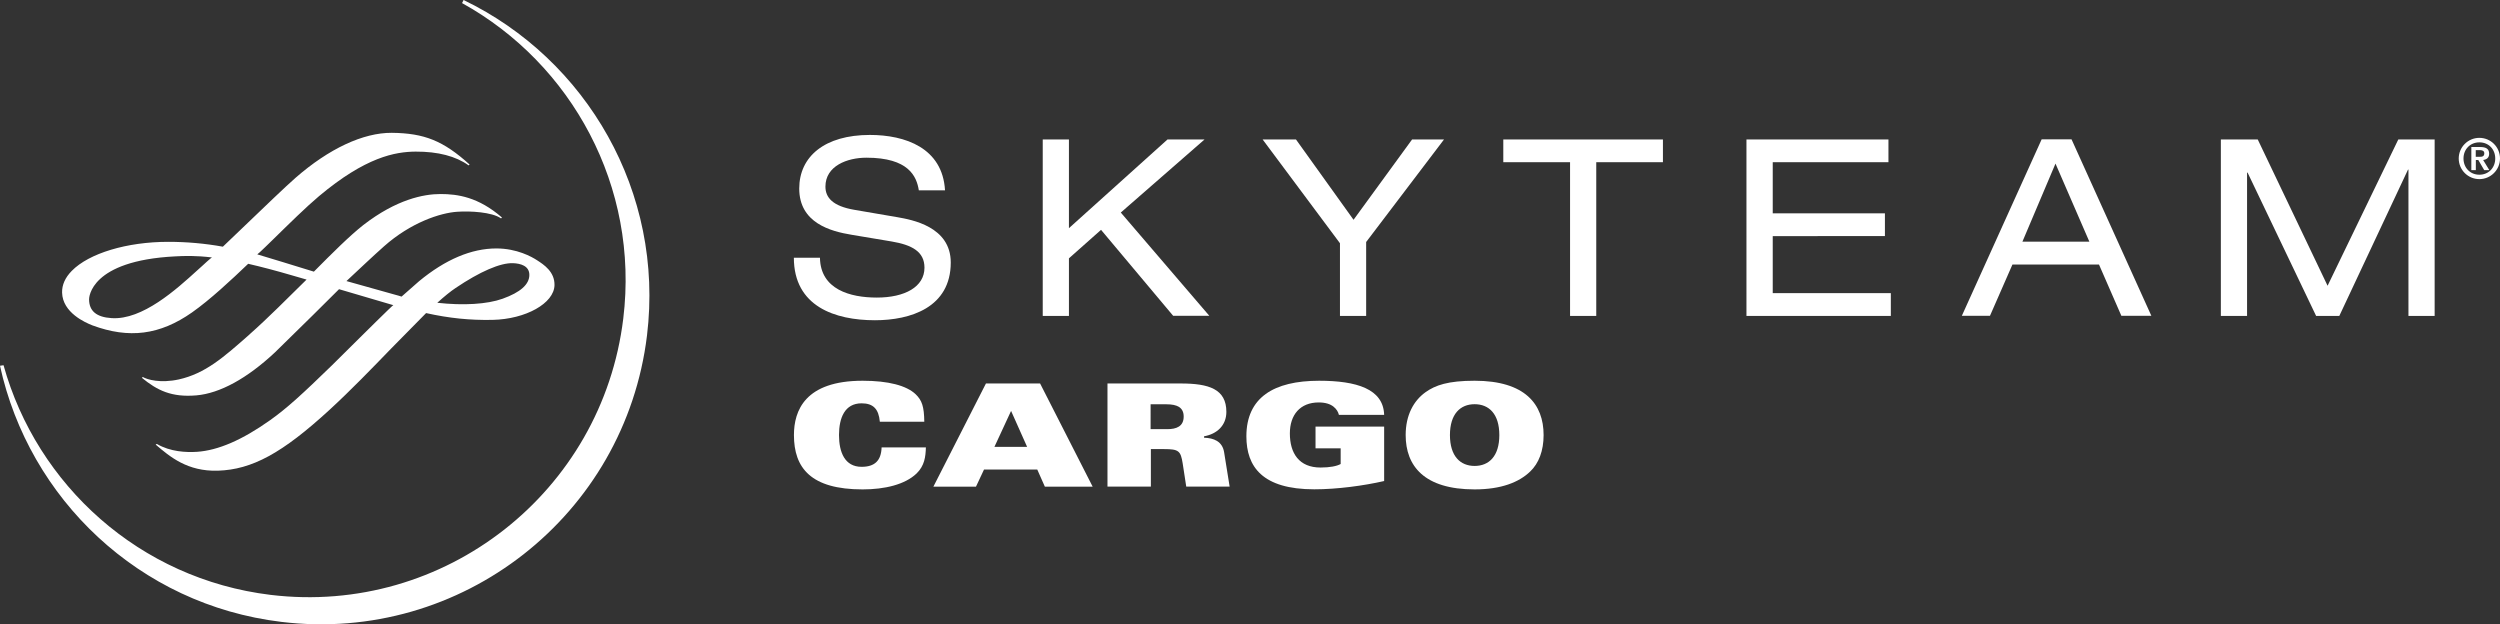
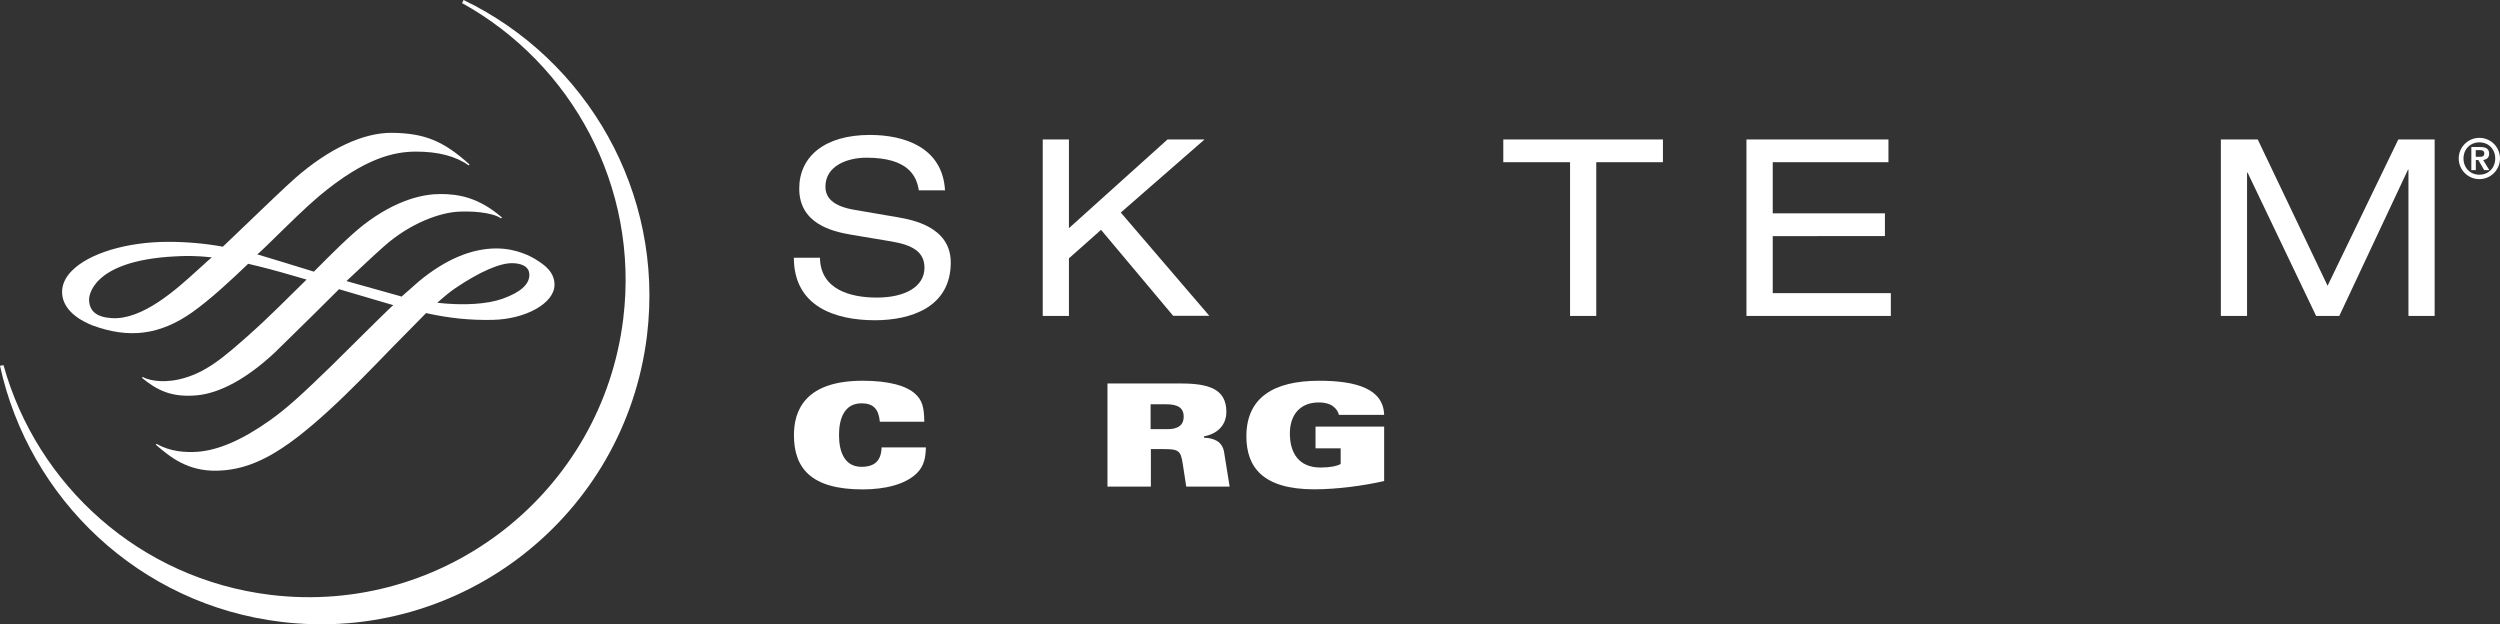
<svg xmlns="http://www.w3.org/2000/svg" viewBox="0 0 283.46 70.79" fill="white">
  <rect x="0" y="0" width="283.46" height="70.79" fill="#333333" stroke="none" />
  <defs> </defs>
  <g>
    <g>
      <g>
        <g>
          <path d="M99.76,47.82c-0.13-1.44-0.74-2.09-2.07-2.09c-1.91,0-2.56,1.65-2.56,3.6c0,1.94,0.65,3.6,2.56,3.6 c1.49,0,2.22-0.7,2.27-2.2h5.02c-0.03,1.06-0.15,2.07-1.05,2.95c-1.31,1.26-3.61,1.81-6.12,1.81c-5.86,0-7.79-2.42-7.79-6.16 c0-2.77,1.25-6.16,7.79-6.16c2.93,0,4.97,0.55,6,1.52c0.73,0.7,0.97,1.41,0.99,3.13H99.76z" />
-           <path d="M111.79,43.48h6.14l5.96,11.7h-5.42l-0.86-1.94h-6.04l-0.91,1.94h-4.83L111.79,43.48z M116.46,50.67 l-1.82-4.08l-1.89,4.08H116.46z" />
          <path d="M125.55,43.48h8.33c3.19,0,5.17,0.63,5.17,3.22c0,1.54-1.07,2.51-2.53,2.77v0.16 c1.13,0.03,2.07,0.44,2.27,1.62l0.63,3.92h-4.92l-0.4-2.61c-0.23-1.44-0.44-1.64-2.12-1.64h-1.49v4.25h-4.92V43.48z M130.47,48.66h1.88c1.05,0,1.86-0.32,1.86-1.43c0-1.04-0.75-1.39-1.95-1.39h-1.8V48.66z" />
          <path d="M151.81,47.04c-0.07-0.31-0.26-0.66-0.62-0.94c-0.36-0.28-0.89-0.47-1.67-0.47c-2.11,0-3.27,1.41-3.27,3.51 c0,2.25,1.04,3.87,3.48,3.87c1.07,0,1.85-0.16,2.28-0.4v-1.78h-2.85v-2.46h7.78v6.17c-2.3,0.53-5.34,0.94-7.92,0.94 c-5.88,0-7.7-2.56-7.7-6.01c0-4.39,3.09-6.3,8.25-6.3c4.25,0,7.29,0.93,7.37,3.87H151.81z" />
-           <path d="M173.5,53.46c-1.26,1.22-3.29,2.03-6.3,2.03c-5.72,0-7.82-2.66-7.82-6.16c0-2.27,0.91-3.9,2.25-4.86 c1.12-0.8,2.56-1.3,5.57-1.3c5.72,0,7.82,2.66,7.82,6.16C175.02,51.12,174.47,52.54,173.5,53.46z M167.2,45.83 c-1.62,0-2.8,1.1-2.8,3.5c0,2.4,1.18,3.5,2.8,3.5s2.8-1.1,2.8-3.5C170,46.93,168.82,45.83,167.2,45.83z" />
        </g>
      </g>
      <g>
        <g>
          <g>
            <g>
              <g>
                <g>
                  <path d="M33.5,20.17c-1.16,1.02-3.47,3.24-5.7,5.38l-2.53,2.42c-2.06-0.37-4.11-0.55-6.2-0.55 c-4.68,0-8.98,1.3-10.93,3.29c-0.75,0.76-1.12,1.59-1.1,2.46c0.05,2.28,2.64,3.41,3.43,3.72c4.16,1.54,7.65,1.1,11.31-1.47 c2.02-1.42,4.45-3.68,6.36-5.51c1.48,0.34,3.15,0.78,4.96,1.31l1.66,0.48c-2.16,2.12-4.37,4.36-6.42,6.17l-0.16,0.15 c-2.85,2.51-4.91,4.33-7.9,5c-2.1,0.46-3.59,0.02-4.08-0.27c-0.05,0.01-0.11,0.09-0.11,0.09c1.73,1.42,3.36,2.23,6.17,1.99 c2.68-0.23,5.77-1.93,8.92-4.88l4.27-4.19l2.99-2.97c0,0.01,6.05,1.78,6.05,1.78c0.04,0,0.11,0.02,0.11,0.02 c-0.07,0-3.74,3.64-3.74,3.64l-3.22,3.19c-3.29,3.2-5.08,4.85-7.01,6.22c-3.17,2.25-5.9,3.43-8.3,3.59 c-1.24,0.08-3.03-0.01-4.52-0.88c-0.07-0.02-0.16,0.06-0.16,0.06c1.62,1.39,3.61,3.06,7.04,2.96 c3.88-0.12,7.31-1.98,12.66-6.89c2.44-2.24,4.85-4.74,6.99-6.95l3.97-4.03c2.62,0.58,4.95,0.82,7.54,0.77 c3.76-0.08,6.98-1.88,7.02-3.94c0.03-1.52-1.22-2.33-1.96-2.81c-0.62-0.41-2.31-1.35-4.63-1.35c-2.83,0-5.78,1.25-8.76,3.71 l-1.99,1.75c0.02-0.01-0.72-0.21-0.72-0.21l-5.53-1.55c1.63-1.52,3.01-2.83,4.26-3.94c3.03-2.69,6.38-3.8,8.33-3.92 c1.43-0.1,3.91,0.03,4.93,0.75c0.04,0,0.11-0.1,0.11-0.1C54.23,22.33,51.88,22,49.94,22c-1.91,0-4.99,0.61-8.74,3.51 c-1.53,1.2-3.53,3.19-5.61,5.29c0-0.01-2.8-0.86-2.8-0.86l-0.68-0.21l-2.94-0.89c0.07,0,1.68-1.58,1.68-1.58 c1.98-1.94,3.85-3.78,5.31-5.01c5.31-4.46,8.65-5.04,10.96-5.06c2.54-0.01,4.57,0.52,6.01,1.56c0.04-0.01,0.11-0.1,0.11-0.1 c-2.98-2.69-5.12-3.55-8.82-3.59C41.18,15.04,37.3,16.85,33.5,20.17z M12.65,36.07c-1.72-0.11-2.55-0.81-2.55-2.14 c0-0.17,0.11-4.37,9.75-4.86c1.1-0.06,2.32-0.1,4.19,0.12c-0.08,0-1.09,0.94-1.09,0.94l-0.6,0.54 C20.03,32.78,16.15,36.31,12.65,36.07z M51.65,32.66c2.77-1.87,5.08-2.87,6.51-2.82c0.84,0.03,1.86,0.29,1.86,1.33 c0,1.08-1.02,1.98-3.03,2.7c-1.75,0.63-4.46,0.79-7.41,0.46C50.39,33.6,51.08,33.04,51.65,32.66z" />
                </g>
              </g>
            </g>
            <g>
              <g>
                <path d="M92.97,29.23c0.06,3.59,3.42,4.51,6.45,4.51c3.17,0,5.4-1.21,5.4-3.39c0-1.83-1.43-2.58-3.72-2.97 l-4.54-0.76c-2.38-0.39-5.94-1.34-5.94-5.24c0-3.64,2.89-6.08,8.01-6.08c4,0,8.24,1.46,8.52,6.28h-2.97 c-0.25-1.58-1.15-3.7-5.94-3.7c-2.18,0-4.65,0.93-4.65,3.28c0,1.23,0.81,2.21,3.28,2.63l4.9,0.84 c1.57,0.28,6.03,1.04,6.03,5.13c0,5.11-4.57,6.55-8.6,6.55c-4.51,0-9.19-1.56-9.19-7.09H92.97z" />
                <path d="M124.84,26.06l-3.64,3.23v6.53h-2.97V15.81h2.97v10.06l11.18-10.06h4.2l-9.5,8.29l10.04,11.71h-4.1 L124.84,26.06z" />
-                 <path d="M160.11,15.81h3.62l-8.83,11.63v8.38h-2.97v-8.24l-8.77-11.77h3.78l6.53,9.11L160.11,15.81z" />
                <path d="M178.02,18.39h-7.57v-2.58h18.1v2.58h-7.56v17.43h-2.97V18.39z" />
                <path d="M198.03,15.81h16.09v2.58H201v5.8h12.72v2.58H201v6.47h13.39v2.58h-16.37V15.81z" />
-                 <path d="M237.99,29.99h-9.81l-2.55,5.82h-3.19l9.05-20.01h3.39l9.05,20.01h-3.4L237.99,29.99z M233.06,18.55 l-3.75,8.85h7.59L233.06,18.55z" />
                <path d="M271.93,15.81h4.12v20.01h-2.97V19.23h-0.05l-7.79,16.59h-2.63l-7.77-16.25h-0.06v16.25h-2.97V15.81 h4.18l7.92,16.59L271.93,15.81z" />
              </g>
            </g>
            <path d="M52.56,0l-0.17,0.35c12.43,6.88,20.1,20.8,18.28,35.76c-2.39,19.7-20.29,33.72-39.99,31.34 C15.81,65.64,4.18,54.99,0.4,41.41L0,41.47c3.28,15.05,15.74,27.09,31.89,29.04c20.42,2.48,38.99-12.06,41.47-32.48 C75.33,21.79,66.52,6.73,52.56,0z" />
          </g>
          <g>
            <g>
              <path d="M281.12,15.63c1.3,0,2.34,1.05,2.34,2.34c0,1.29-1.05,2.34-2.34,2.34c-1.29,0-2.34-1.05-2.34-2.34 C278.78,16.68,279.83,15.63,281.12,15.63z M281.12,19.81c1.07,0,1.8-0.81,1.8-1.84c0-1.03-0.73-1.83-1.8-1.83 c-1.06,0-1.8,0.81-1.8,1.83C279.32,19,280.06,19.81,281.12,19.81z M280.21,16.67h1.01c0.66,0,1.01,0.21,1.01,0.76 c0,0.47-0.3,0.66-0.68,0.71l0.7,1.15h-0.58l-0.67-1.15h-0.28v1.15h-0.51V16.67z M281.16,17.78c0.27,0,0.52-0.04,0.52-0.4 c0-0.31-0.3-0.36-0.52-0.36h-0.45v0.76H281.16z" />
            </g>
          </g>
        </g>
      </g>
    </g>
  </g>
</svg>